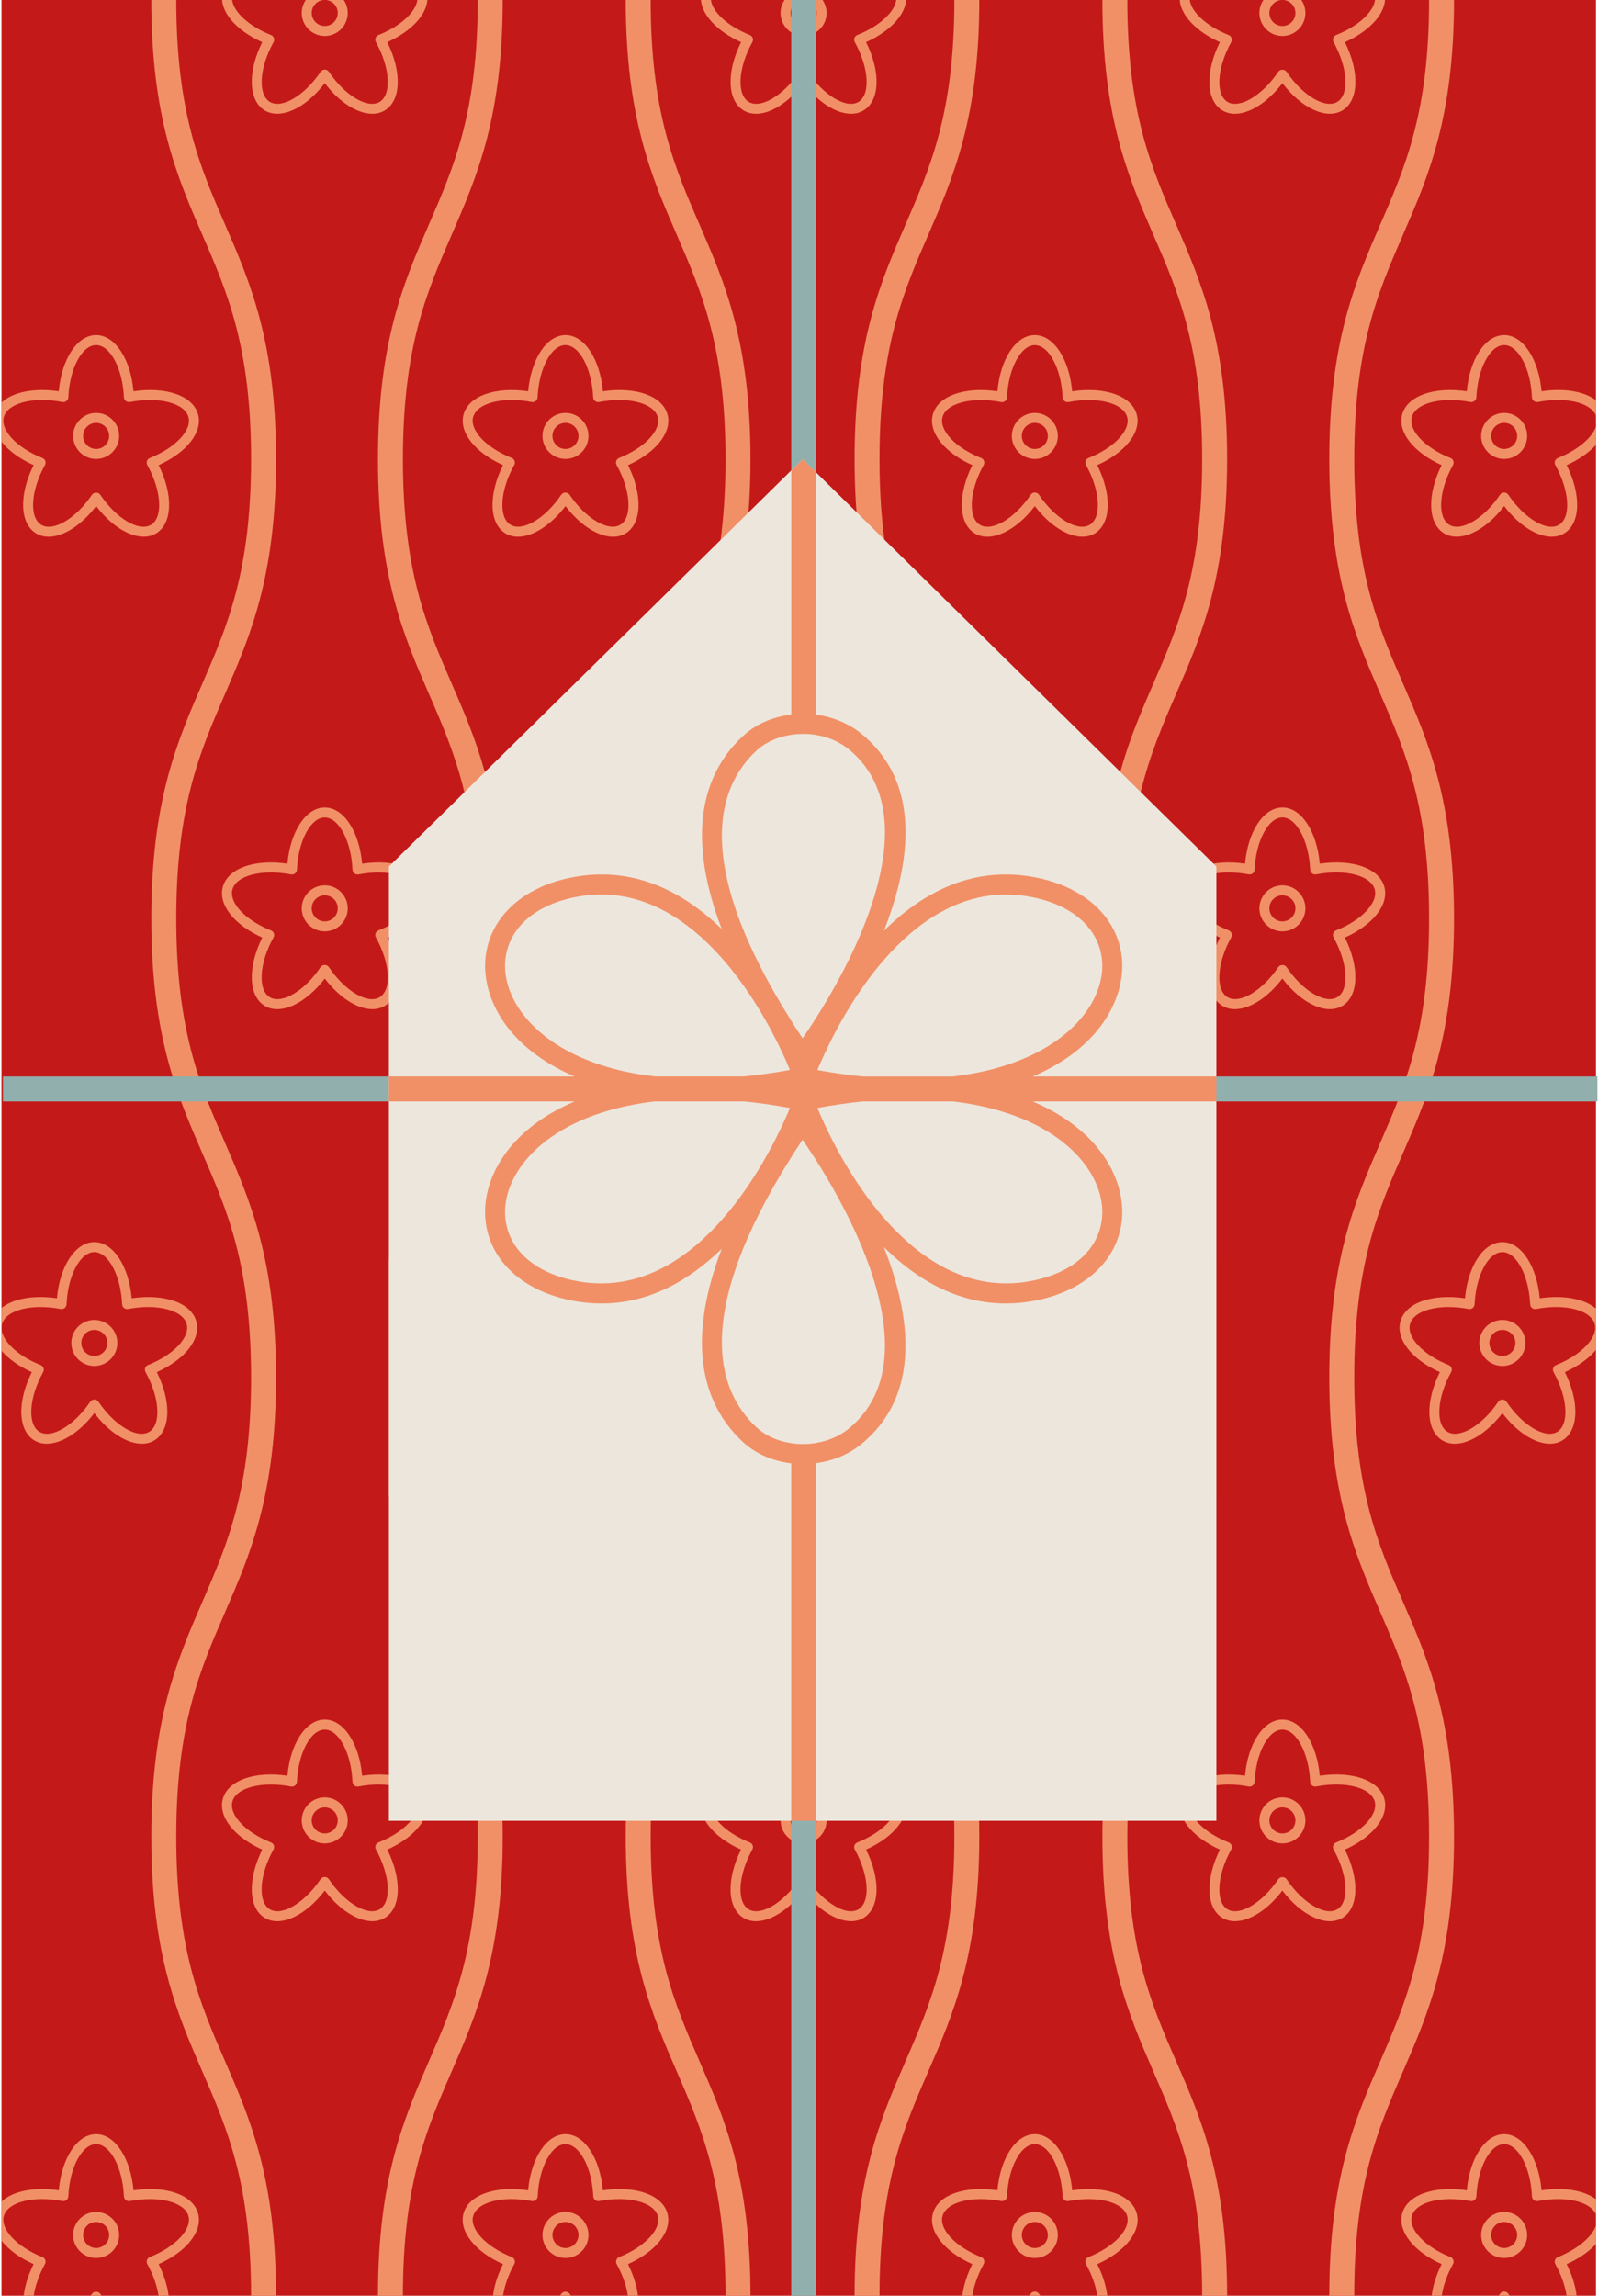
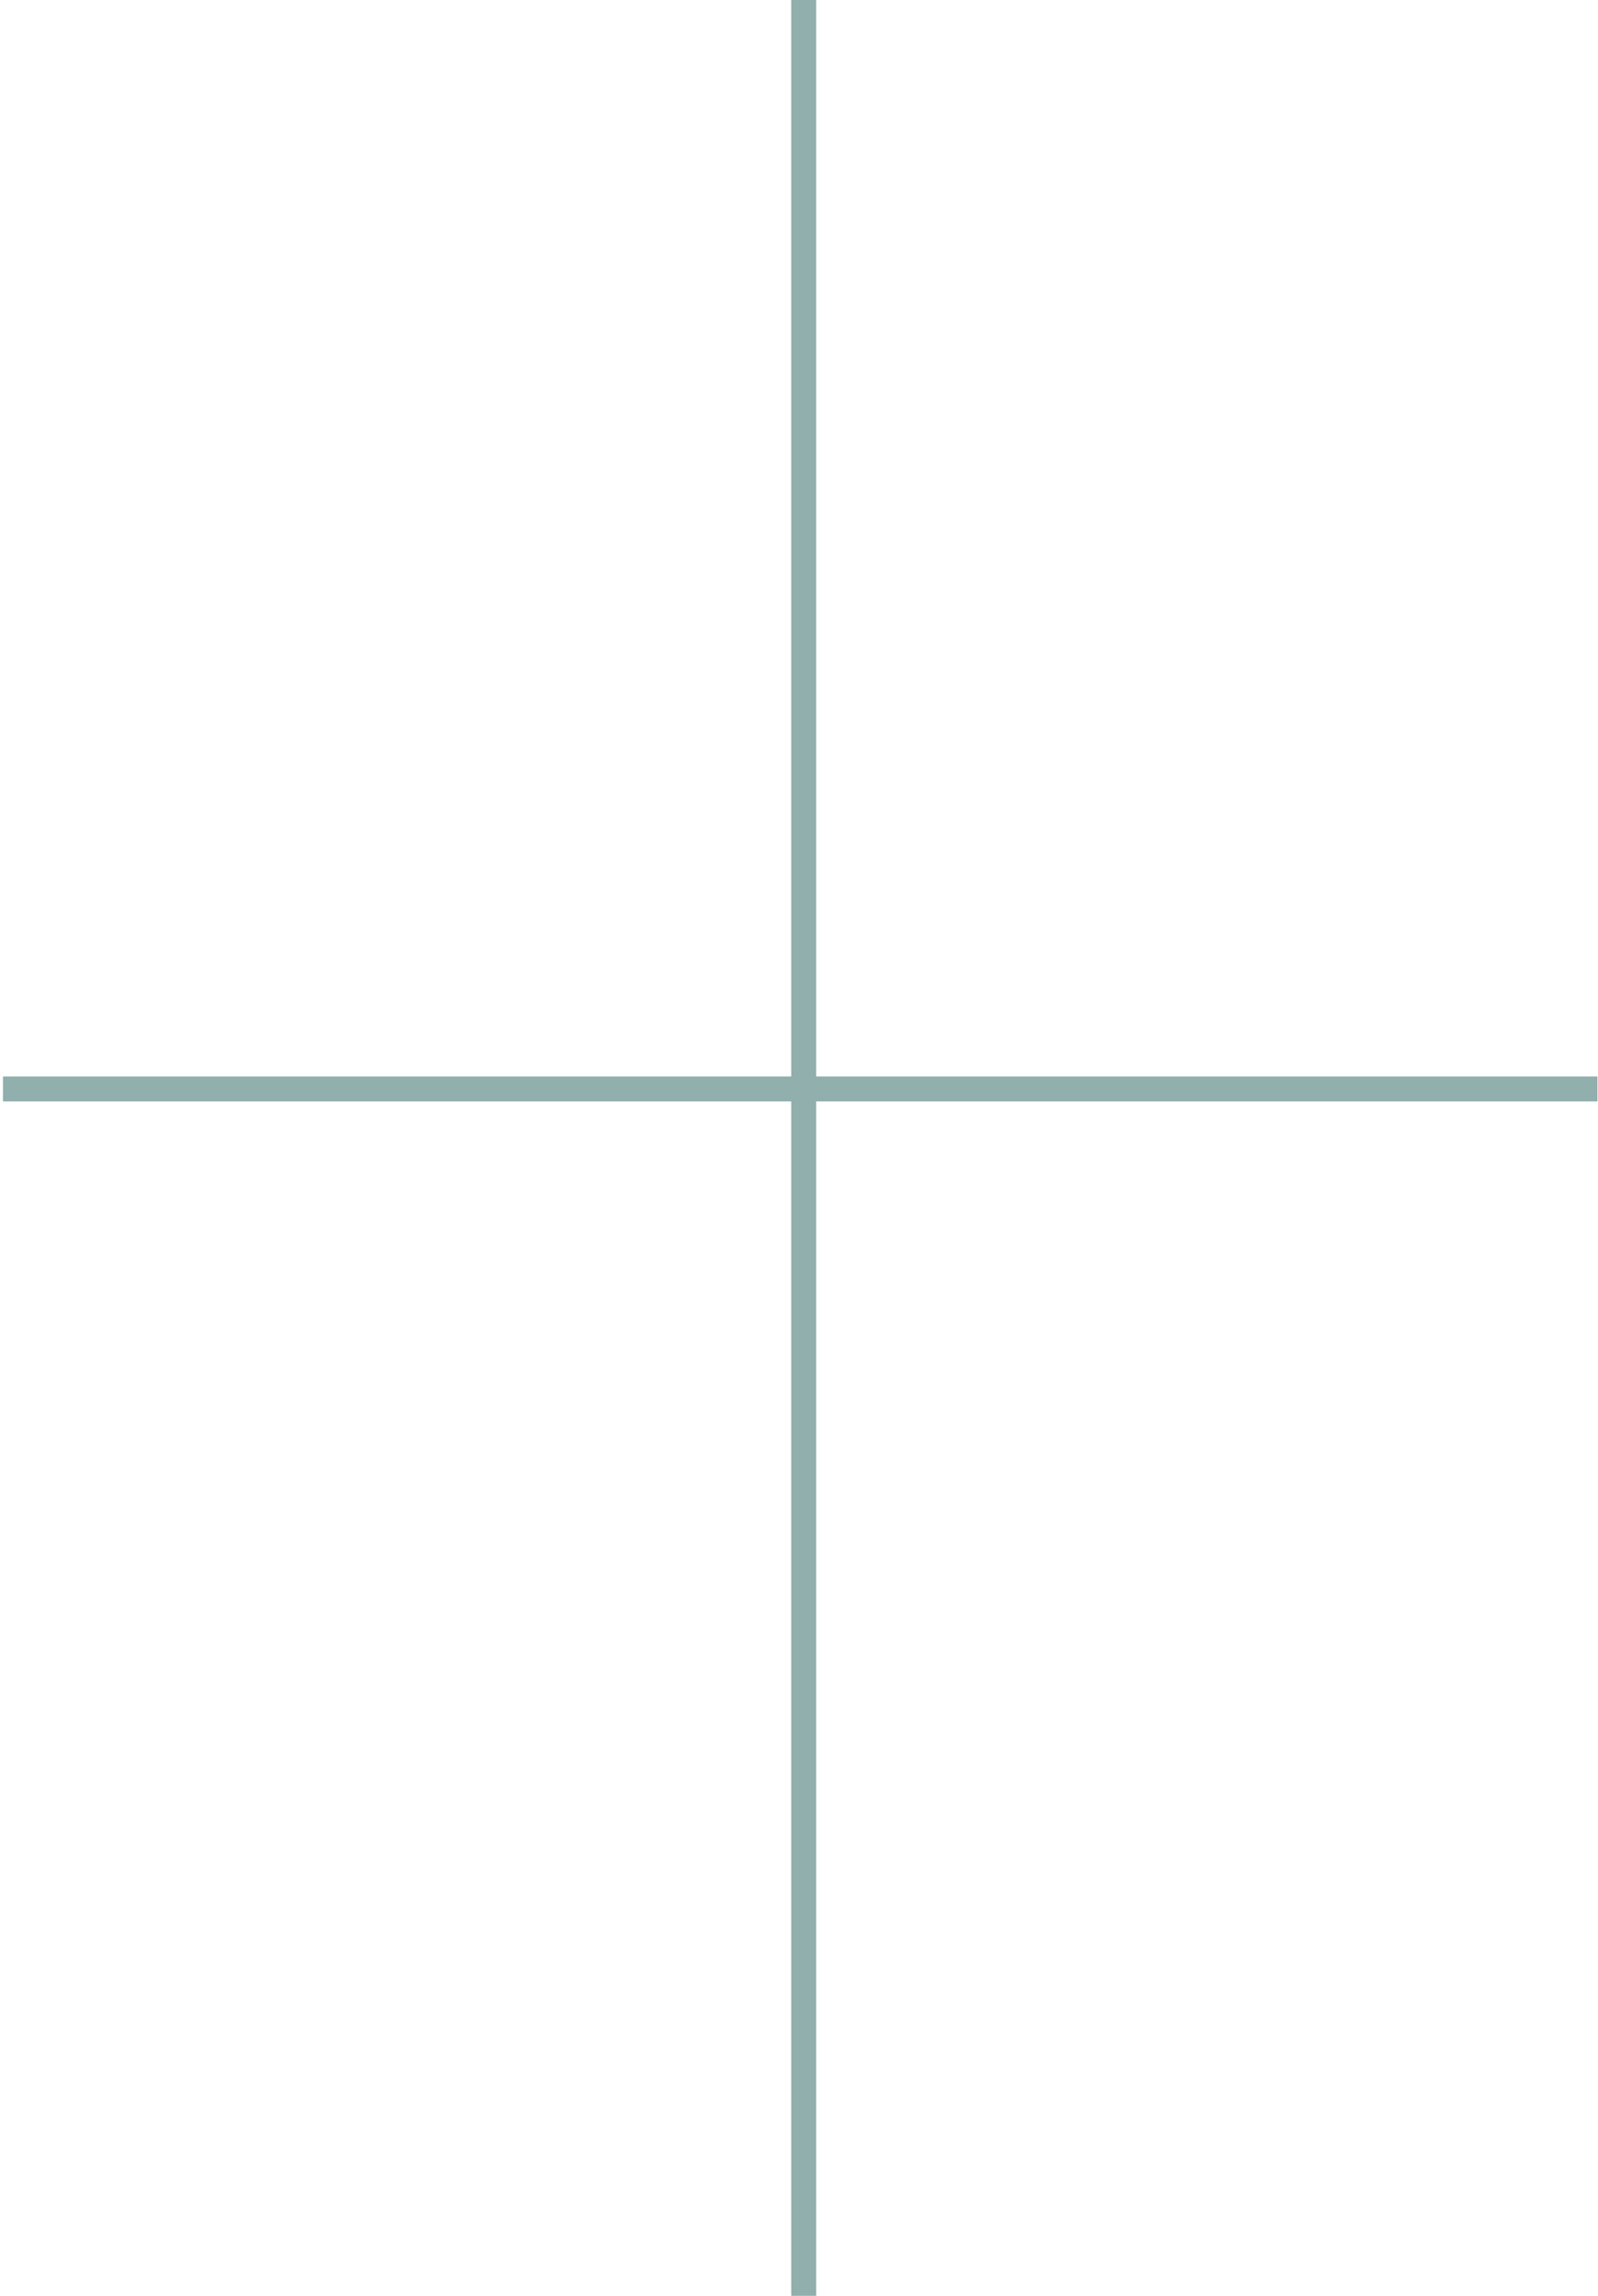
<svg xmlns="http://www.w3.org/2000/svg" height="459.9" preserveAspectRatio="xMidYMid meet" version="1.0" viewBox="-0.3 -0.0 320.3 459.9" width="320.3" zoomAndPan="magnify">
  <g id="change1_1">
-     <path d="M319.59,0v459.92H0V0H319.59z" fill="#C41919" />
-   </g>
+     </g>
  <g id="change2_1">
-     <path d="M74.32,202.16c-2.96,0-6.58-2.27-9.52-6.13c-3.85,5.05-8.87,7.39-12.05,5.46 c-3.28-1.99-3.43-7.75-0.48-13.67c-5.64-2.54-8.87-6.61-7.91-10.14c1.01-3.74,6.36-5.63,12.95-4.66c0.59-6.49,3.71-11.25,7.49-11.25 s6.9,4.76,7.49,11.25c6.58-0.97,11.94,0.92,12.95,4.66c0.95,3.53-2.27,7.6-7.91,10.14c2.95,5.92,2.8,11.67-0.48,13.67 C76.09,201.94,75.23,202.16,74.32,202.16z M64.79,193.31c0.33,0,0.64,0.17,0.83,0.44c3.21,4.78,7.78,7.48,10.18,6.02 c2.44-1.48,2.1-6.85-0.75-11.97c-0.14-0.25-0.17-0.55-0.07-0.82c0.1-0.27,0.31-0.49,0.57-0.59c5.13-2.03,8.46-5.56,7.75-8.19 c-0.76-2.82-5.92-4.14-11.75-3.03c-0.28,0.05-0.58-0.02-0.81-0.2c-0.23-0.18-0.37-0.45-0.38-0.74c-0.26-5.77-2.76-10.46-5.57-10.46 s-5.31,4.69-5.57,10.46c-0.01,0.29-0.15,0.56-0.38,0.74c-0.23,0.18-0.52,0.25-0.81,0.2c-5.83-1.12-10.99,0.21-11.75,3.03 c-0.71,2.64,2.62,6.16,7.74,8.19c0.27,0.11,0.48,0.32,0.57,0.59c0.1,0.27,0.07,0.57-0.07,0.82c-2.85,5.12-3.19,10.48-0.75,11.97 c2.4,1.46,6.97-1.24,10.18-6.02C64.15,193.47,64.46,193.31,64.79,193.31z M64.79,186.58c-2.54,0-4.61-2.07-4.61-4.61 s2.07-4.61,4.61-4.61s4.61,2.07,4.61,4.61S67.33,186.58,64.79,186.58z M64.79,179.36c-1.44,0-2.61,1.17-2.61,2.61 c0,1.44,1.17,2.61,2.61,2.61s2.61-1.17,2.61-2.61C67.4,180.53,66.23,179.36,64.79,179.36z M151.24,202.16 c-0.92,0-1.77-0.22-2.52-0.67c-3.28-1.99-3.43-7.75-0.48-13.67c-5.64-2.54-8.87-6.61-7.91-10.14c1.01-3.74,6.37-5.63,12.95-4.66 c0.59-6.49,3.71-11.25,7.49-11.25c3.79,0,6.9,4.76,7.49,11.25c6.58-0.97,11.94,0.92,12.95,4.66c0.95,3.53-2.27,7.6-7.91,10.14 c2.96,5.92,2.8,11.67-0.48,13.67c-3.18,1.93-8.2-0.41-12.05-5.46C157.83,199.88,154.2,202.16,151.24,202.16z M149.98,174.77 c-4.02,0-7.14,1.28-7.72,3.42c-0.71,2.64,2.62,6.16,7.75,8.19c0.27,0.11,0.48,0.32,0.57,0.59c0.1,0.27,0.07,0.57-0.07,0.82 c-2.85,5.12-3.19,10.48-0.75,11.97c2.39,1.45,6.97-1.24,10.18-6.02c0.37-0.55,1.29-0.55,1.66,0c3.21,4.78,7.78,7.48,10.18,6.02 c2.44-1.48,2.1-6.85-0.75-11.97c-0.14-0.25-0.17-0.55-0.07-0.82c0.1-0.27,0.31-0.49,0.57-0.59c5.13-2.03,8.46-5.56,7.74-8.19 c-0.76-2.82-5.92-4.14-11.75-3.03c-0.28,0.06-0.58-0.02-0.81-0.2c-0.23-0.18-0.37-0.45-0.38-0.74c-0.26-5.77-2.76-10.46-5.57-10.46 c-2.81,0-5.31,4.69-5.57,10.46c-0.01,0.29-0.15,0.56-0.38,0.74c-0.23,0.18-0.52,0.25-0.81,0.2 C152.61,174.9,151.25,174.77,149.98,174.77z M160.77,186.58c-2.54,0-4.61-2.07-4.61-4.61s2.07-4.61,4.61-4.61 c2.54,0,4.61,2.07,4.61,4.61S163.31,186.58,160.77,186.58z M160.77,179.36c-1.44,0-2.61,1.17-2.61,2.61c0,1.44,1.17,2.61,2.61,2.61 c1.44,0,2.61-1.17,2.61-2.61C163.38,180.53,162.21,179.36,160.77,179.36z M247.22,202.16c-0.92,0-1.77-0.22-2.52-0.67 c-3.28-1.99-3.43-7.75-0.48-13.67c-5.64-2.54-8.87-6.61-7.92-10.14c1.01-3.74,6.37-5.63,12.95-4.66c0.59-6.49,3.71-11.25,7.49-11.25 c3.79,0,6.9,4.76,7.49,11.25c6.58-0.97,11.94,0.92,12.95,4.66c0.95,3.53-2.27,7.6-7.92,10.14c2.96,5.92,2.8,11.67-0.48,13.67 c-3.18,1.93-8.2-0.41-12.05-5.46C253.8,199.88,250.18,202.16,247.22,202.16z M245.95,174.77c-4.02,0-7.14,1.28-7.72,3.42 c-0.71,2.64,2.62,6.16,7.75,8.19c0.27,0.11,0.48,0.32,0.57,0.59c0.1,0.27,0.07,0.57-0.07,0.82c-2.85,5.12-3.19,10.48-0.75,11.97 c2.4,1.45,6.97-1.24,10.18-6.02c0.37-0.55,1.29-0.55,1.66,0c3.21,4.78,7.78,7.48,10.18,6.02c2.44-1.48,2.1-6.85-0.75-11.97 c-0.14-0.25-0.17-0.55-0.07-0.82c0.1-0.27,0.31-0.49,0.57-0.59c5.13-2.03,8.46-5.56,7.75-8.19c-0.76-2.82-5.92-4.14-11.75-3.03 c-0.29,0.06-0.58-0.02-0.81-0.2c-0.23-0.18-0.37-0.45-0.38-0.74c-0.26-5.77-2.76-10.46-5.57-10.46s-5.31,4.69-5.57,10.46 c-0.01,0.29-0.15,0.56-0.38,0.74c-0.23,0.18-0.52,0.25-0.81,0.2C248.58,174.9,247.22,174.77,245.95,174.77z M256.74,186.58 c-2.54,0-4.61-2.07-4.61-4.61s2.07-4.61,4.61-4.61s4.61,2.07,4.61,4.61S259.28,186.58,256.74,186.58z M256.74,179.36 c-1.44,0-2.61,1.17-2.61,2.61c0,1.44,1.17,2.61,2.61,2.61s2.61-1.17,2.61-2.61C259.35,180.53,258.18,179.36,256.74,179.36z M74.32,384.87c-2.96,0-6.58-2.27-9.52-6.13c-3.85,5.05-8.87,7.39-12.05,5.46c-3.28-1.99-3.43-7.75-0.48-13.67 c-5.64-2.54-8.87-6.61-7.91-10.14c1.01-3.74,6.37-5.62,12.95-4.66c0.59-6.49,3.71-11.25,7.49-11.25s6.9,4.76,7.49,11.25 c6.58-0.96,11.94,0.92,12.95,4.66c0.95,3.53-2.27,7.61-7.91,10.14c2.95,5.92,2.8,11.67-0.48,13.67 C76.09,384.65,75.23,384.87,74.32,384.87z M64.79,376.02c0.33,0,0.64,0.17,0.83,0.44c3.21,4.78,7.78,7.48,10.18,6.02 c2.44-1.48,2.1-6.85-0.75-11.97c-0.14-0.25-0.17-0.55-0.07-0.82s0.31-0.49,0.57-0.59c5.13-2.03,8.46-5.56,7.75-8.19 c-0.76-2.82-5.92-4.15-11.75-3.02c-0.28,0.05-0.58-0.02-0.81-0.2s-0.37-0.45-0.38-0.74c-0.26-5.77-2.76-10.46-5.57-10.46 s-5.31,4.69-5.57,10.46c-0.01,0.29-0.15,0.56-0.38,0.74c-0.23,0.18-0.52,0.25-0.81,0.2c-5.83-1.12-10.99,0.21-11.75,3.02 c-0.71,2.64,2.62,6.16,7.74,8.19c0.27,0.11,0.48,0.32,0.57,0.59s0.07,0.57-0.07,0.82c-2.85,5.12-3.19,10.49-0.75,11.97 c2.4,1.46,6.97-1.24,10.18-6.02C64.15,376.19,64.46,376.02,64.79,376.02z M64.79,369.29c-2.54,0-4.61-2.07-4.61-4.61 s2.07-4.61,4.61-4.61s4.61,2.07,4.61,4.61S67.33,369.29,64.79,369.29z M64.79,362.07c-1.44,0-2.61,1.17-2.61,2.61 s1.17,2.61,2.61,2.61s2.61-1.17,2.61-2.61S66.23,362.07,64.79,362.07z M170.29,384.87c-2.96,0-6.59-2.27-9.53-6.13 c-3.85,5.05-8.87,7.39-12.05,5.46c-3.28-1.99-3.43-7.75-0.48-13.67c-5.64-2.54-8.87-6.61-7.91-10.14c1.01-3.74,6.37-5.62,12.95-4.66 c0.59-6.49,3.71-11.25,7.49-11.25c3.79,0,6.9,4.76,7.49,11.25c6.58-0.97,11.94,0.92,12.95,4.66c0.95,3.53-2.27,7.6-7.91,10.14 c2.95,5.92,2.8,11.67-0.48,13.67C172.06,384.65,171.21,384.87,170.29,384.87z M160.77,376.02c0.33,0,0.64,0.17,0.83,0.44 c3.21,4.78,7.78,7.48,10.18,6.02c2.44-1.48,2.1-6.85-0.75-11.97c-0.14-0.25-0.17-0.55-0.07-0.82s0.31-0.49,0.57-0.59 c5.13-2.03,8.46-5.56,7.74-8.19c-0.76-2.82-5.92-4.15-11.75-3.02c-0.28,0.05-0.58-0.02-0.81-0.2c-0.23-0.18-0.37-0.45-0.38-0.74 c-0.26-5.77-2.76-10.46-5.57-10.46c-2.81,0-5.31,4.69-5.57,10.46c-0.01,0.29-0.15,0.56-0.38,0.74c-0.23,0.18-0.52,0.25-0.81,0.2 c-5.83-1.12-10.99,0.21-11.75,3.02c-0.71,2.64,2.62,6.16,7.75,8.19c0.27,0.11,0.48,0.32,0.57,0.59s0.07,0.57-0.07,0.82 c-2.85,5.12-3.19,10.49-0.75,11.97c2.4,1.46,6.97-1.24,10.18-6.02C160.12,376.19,160.43,376.02,160.77,376.02z M160.77,369.29 c-2.54,0-4.61-2.07-4.61-4.61s2.07-4.61,4.61-4.61c2.54,0,4.61,2.07,4.61,4.61S163.31,369.29,160.77,369.29z M160.77,362.07 c-1.44,0-2.61,1.17-2.61,2.61s1.17,2.61,2.61,2.61c1.44,0,2.61-1.17,2.61-2.61S162.21,362.07,160.77,362.07z M247.22,384.87 c-0.92,0-1.77-0.22-2.52-0.67c-3.28-1.99-3.43-7.75-0.48-13.67c-5.64-2.54-8.87-6.61-7.92-10.14c1.01-3.74,6.37-5.62,12.95-4.66 c0.59-6.49,3.71-11.25,7.49-11.25c3.79,0,6.9,4.76,7.49,11.25c6.59-0.97,11.94,0.92,12.95,4.66c0.95,3.53-2.27,7.61-7.92,10.14 c2.96,5.92,2.8,11.67-0.48,13.67c-3.18,1.93-8.2-0.41-12.05-5.46C253.8,382.6,250.18,384.87,247.22,384.87z M245.95,357.49 c-4.02,0-7.14,1.28-7.72,3.42c-0.71,2.64,2.62,6.16,7.75,8.19c0.27,0.11,0.48,0.32,0.57,0.59s0.07,0.57-0.07,0.82 c-2.85,5.12-3.19,10.49-0.75,11.97c2.4,1.46,6.96-1.24,10.18-6.02c0.37-0.55,1.29-0.55,1.66,0c3.21,4.78,7.78,7.48,10.18,6.02 c2.44-1.48,2.1-6.85-0.75-11.97c-0.14-0.25-0.17-0.55-0.07-0.82c0.1-0.27,0.31-0.49,0.57-0.59c5.13-2.03,8.46-5.56,7.75-8.19 c-0.76-2.82-5.92-4.15-11.75-3.02c-0.29,0.05-0.58-0.02-0.81-0.2c-0.23-0.18-0.37-0.45-0.38-0.74c-0.26-5.77-2.76-10.46-5.57-10.46 s-5.31,4.69-5.57,10.46c-0.01,0.29-0.15,0.56-0.38,0.74c-0.23,0.18-0.52,0.25-0.81,0.2C248.58,357.62,247.22,357.49,245.95,357.49z M256.74,369.29c-2.54,0-4.61-2.07-4.61-4.61s2.07-4.61,4.61-4.61s4.61,2.07,4.61,4.61S259.28,369.29,256.74,369.29z M256.74,362.07 c-1.44,0-2.61,1.17-2.61,2.61s1.17,2.61,2.61,2.61s2.61-1.17,2.61-2.61S258.18,362.07,256.74,362.07z M260.54,0h-3.53 c1.31,0.14,2.34,1.25,2.34,2.6c0,1.44-1.17,2.61-2.61,2.61s-2.61-1.17-2.61-2.61c0-1.35,1.03-2.46,2.34-2.6h-3.53 c-0.51,0.74-0.81,1.64-0.81,2.6c0,2.54,2.07,4.61,4.61,4.61c2.54,0,4.61-2.07,4.61-4.61C261.35,1.64,261.05,0.74,260.54,0z M260.54,0h-3.53c1.31,0.14,2.34,1.25,2.34,2.6c0,1.44-1.17,2.61-2.61,2.61s-2.61-1.17-2.61-2.61c0-1.35,1.03-2.46,2.34-2.6h-3.53 c-0.51,0.74-0.81,1.64-0.81,2.6c0,2.54,2.07,4.61,4.61,4.61c2.54,0,4.61-2.07,4.61-4.61C261.35,1.64,261.05,0.74,260.54,0z M277.32,0h-2.01c-0.33,2.44-3.41,5.28-7.81,7.02c-0.26,0.11-0.47,0.32-0.57,0.6c-0.1,0.27-0.07,0.57,0.07,0.82 c2.85,5.12,3.19,10.48,0.75,11.97c-2.4,1.45-6.97-1.25-10.18-6.03c-0.37-0.55-1.29-0.55-1.66,0c-3.21,4.78-7.78,7.48-10.18,6.03 c-2.44-1.49-2.1-6.85,0.75-11.97c0.14-0.25,0.16-0.55,0.07-0.82c-0.1-0.28-0.31-0.49-0.58-0.6c-4.39-1.74-7.47-4.58-7.8-7.02h-2.01 c0.25,3.08,3.29,6.31,8.05,8.45c-2.95,5.91-2.8,11.67,0.48,13.66c0.75,0.46,1.61,0.68,2.53,0.68c2.96,0,6.58-2.28,9.52-6.13 c3.85,5.05,8.87,7.38,12.05,5.45c3.28-1.99,3.43-7.75,0.48-13.66C274.03,6.31,277.07,3.08,277.32,0z M256.74,7.21 c2.54,0,4.61-2.07,4.61-4.61c0-0.96-0.3-1.86-0.81-2.6h-3.53c1.31,0.14,2.34,1.25,2.34,2.6c0,1.44-1.17,2.61-2.61,2.61 s-2.61-1.17-2.61-2.61c0-1.35,1.03-2.46,2.34-2.6h-3.53c-0.51,0.74-0.81,1.64-0.81,2.6C252.13,5.14,254.2,7.21,256.74,7.21z M164.57,0h-3.54c1.31,0.14,2.35,1.25,2.35,2.6c0,1.44-1.18,2.61-2.61,2.61c-1.44,0-2.62-1.17-2.62-2.61c0-1.35,1.04-2.46,2.35-2.6 h-3.54c-0.51,0.74-0.81,1.64-0.81,2.6c0,2.54,2.07,4.61,4.62,4.61c2.54,0,4.61-2.07,4.61-4.61C165.38,1.64,165.08,0.74,164.57,0z M181.34,0h-2c-0.33,2.44-3.41,5.28-7.81,7.02c-0.27,0.11-0.48,0.32-0.57,0.6c-0.1,0.27-0.07,0.57,0.07,0.82 c2.85,5.12,3.18,10.48,0.75,11.97c-2.4,1.45-6.97-1.25-10.18-6.03c-0.19-0.28-0.5-0.44-0.83-0.44c-0.34,0-0.65,0.16-0.83,0.44 c-3.22,4.78-7.79,7.48-10.18,6.03c-2.44-1.49-2.11-6.85,0.74-11.97c0.14-0.25,0.17-0.55,0.07-0.82c-0.09-0.28-0.3-0.49-0.57-0.6 c-4.4-1.74-7.48-4.58-7.81-7.02h-2c0.26,3.08,3.3,6.31,8.05,8.45c-2.96,5.91-2.8,11.67,0.48,13.66c3.18,1.94,8.2-0.4,12.05-5.45 c2.93,3.86,6.56,6.13,9.52,6.13c0.92,0,1.77-0.22,2.52-0.68c3.28-1.99,3.44-7.75,0.48-13.66C178.04,6.31,181.08,3.08,181.34,0z M160.77,7.21c2.54,0,4.61-2.07,4.61-4.61c0-0.96-0.3-1.86-0.81-2.6h-3.54c1.31,0.14,2.35,1.25,2.35,2.6c0,1.44-1.18,2.61-2.61,2.61 c-1.44,0-2.62-1.17-2.62-2.61c0-1.35,1.04-2.46,2.35-2.6h-3.54c-0.51,0.74-0.81,1.64-0.81,2.6C156.15,5.14,158.22,7.21,160.77,7.21z M164.57,0h-3.54c1.31,0.14,2.35,1.25,2.35,2.6c0,1.44-1.18,2.61-2.61,2.61c-1.44,0-2.62-1.17-2.62-2.61c0-1.35,1.04-2.46,2.35-2.6 h-3.54c-0.51,0.74-0.81,1.64-0.81,2.6c0,2.54,2.07,4.61,4.62,4.61c2.54,0,4.61-2.07,4.61-4.61C165.38,1.64,165.08,0.74,164.57,0z M164.57,0h-3.54c1.31,0.14,2.35,1.25,2.35,2.6c0,1.44-1.18,2.61-2.61,2.61c-1.44,0-2.62-1.17-2.62-2.61c0-1.35,1.04-2.46,2.35-2.6 h-3.54c-0.51,0.74-0.81,1.64-0.81,2.6c0,2.54,2.07,4.61,4.62,4.61c2.54,0,4.61-2.07,4.61-4.61C165.38,1.64,165.08,0.74,164.57,0z M68.59,0h-3.53c1.31,0.14,2.34,1.25,2.34,2.6c0,1.44-1.17,2.61-2.61,2.61s-2.61-1.17-2.61-2.61c0-1.35,1.03-2.46,2.34-2.6h-3.53 c-0.51,0.74-0.81,1.64-0.81,2.6c0,2.54,2.07,4.61,4.61,4.61c2.54,0,4.61-2.07,4.61-4.61C69.4,1.64,69.1,0.74,68.59,0z M68.59,0 h-3.53c1.31,0.14,2.34,1.25,2.34,2.6c0,1.44-1.17,2.61-2.61,2.61s-2.61-1.17-2.61-2.61c0-1.35,1.03-2.46,2.34-2.6h-3.53 c-0.51,0.74-0.81,1.64-0.81,2.6c0,2.54,2.07,4.61,4.61,4.61c2.54,0,4.61-2.07,4.61-4.61C69.4,1.64,69.1,0.74,68.59,0z M85.37,0 h-2.01c-0.33,2.44-3.41,5.28-7.8,7.02c-0.27,0.11-0.48,0.32-0.58,0.6c-0.09,0.27-0.07,0.57,0.07,0.82 c2.85,5.12,3.19,10.48,0.75,11.97c-2.4,1.45-6.96-1.25-10.18-6.03c-0.18-0.28-0.5-0.44-0.83-0.44c-0.33,0-0.64,0.16-0.83,0.44 c-3.21,4.78-7.78,7.48-10.18,6.03c-2.44-1.49-2.1-6.85,0.75-11.97c0.14-0.25,0.17-0.55,0.07-0.82c-0.1-0.28-0.31-0.49-0.57-0.6 c-4.4-1.74-7.48-4.58-7.81-7.02h-2.01c0.25,3.08,3.29,6.31,8.05,8.45c-2.95,5.91-2.79,11.67,0.48,13.66 c3.18,1.93,8.2-0.4,12.05-5.45c2.94,3.86,6.56,6.13,9.53,6.13c0.91,0,1.77-0.22,2.52-0.68c3.28-1.99,3.43-7.75,0.48-13.66 C82.08,6.31,85.12,3.08,85.37,0z M64.79,7.21c2.54,0,4.61-2.07,4.61-4.61c0-0.96-0.3-1.86-0.81-2.6h-3.53 c1.31,0.14,2.34,1.25,2.34,2.6c0,1.44-1.17,2.61-2.61,2.61s-2.61-1.17-2.61-2.61c0-1.35,1.03-2.46,2.34-2.6h-3.53 c-0.51,0.74-0.81,1.64-0.81,2.6C60.18,5.14,62.25,7.21,64.79,7.21z M18.61,264.42c-2.55,0-4.61,2.07-4.61,4.61s2.06,4.61,4.61,4.61 c2.54,0,4.61-2.07,4.61-4.61S21.15,264.42,18.61,264.42z M18.61,271.64c-1.44,0-2.61-1.17-2.61-2.61s1.17-2.61,2.61-2.61 c1.44,0,2.61,1.17,2.61,2.61S20.05,271.64,18.61,271.64z M18.61,264.42c-2.55,0-4.61,2.07-4.61,4.61s2.06,4.61,4.61,4.61 c2.54,0,4.61-2.07,4.61-4.61S21.15,264.42,18.61,264.42z M18.61,271.64c-1.44,0-2.61-1.17-2.61-2.61s1.17-2.61,2.61-2.61 c1.44,0,2.61,1.17,2.61,2.61S20.05,271.64,18.61,271.64z M39.05,264.73c-1.01-3.74-6.37-5.62-12.95-4.65 c-0.59-6.49-3.71-11.25-7.49-11.25c-3.79,0-6.91,4.76-7.5,11.25c-4.71-0.69-8.8,0.07-11.11,1.95V266c0-0.25,0.03-0.5,0.1-0.74 c0.76-2.82,5.92-4.15,11.75-3.03c0.28,0.05,0.58-0.02,0.81-0.2c0.22-0.18,0.36-0.45,0.38-0.74c0.25-5.77,2.75-10.46,5.57-10.46 c2.81,0,5.31,4.69,5.57,10.46c0.01,0.29,0.15,0.56,0.38,0.74c0.22,0.18,0.52,0.25,0.8,0.2c5.84-1.12,11,0.21,11.76,3.03 c0.71,2.63-2.62,6.16-7.75,8.19c-0.27,0.11-0.47,0.32-0.57,0.59c-0.1,0.27-0.07,0.57,0.07,0.83c2.85,5.11,3.18,10.48,0.75,11.96 c-2.4,1.46-6.97-1.24-10.18-6.02c-0.19-0.28-0.5-0.44-0.83-0.44c-0.34,0-0.65,0.16-0.83,0.44c-3.22,4.78-7.78,7.48-10.18,6.02 c-2.44-1.48-2.1-6.85,0.75-11.96c0.14-0.26,0.16-0.56,0.06-0.83c-0.09-0.27-0.3-0.48-0.57-0.59C3.18,271.61,0,268.52,0,266v4.59 c1.4,1.62,3.48,3.12,6.08,4.29c-2.96,5.91-2.8,11.67,0.48,13.66c3.17,1.93,8.2-0.4,12.05-5.46c2.93,3.86,6.56,6.14,9.52,6.14 c0.92,0,1.77-0.22,2.52-0.68c3.28-1.99,3.44-7.75,0.48-13.66C36.78,272.34,40,268.26,39.05,264.73z M18.61,273.64 c2.54,0,4.61-2.07,4.61-4.61s-2.07-4.61-4.61-4.61c-2.55,0-4.61,2.07-4.61,4.61S16.06,273.64,18.61,273.64z M18.61,266.42 c1.44,0,2.61,1.17,2.61,2.61s-1.17,2.61-2.61,2.61c-1.44,0-2.61-1.17-2.61-2.61S17.17,266.42,18.61,266.42z M0,270.59v-8.56 M300.83,264.42c-2.54,0-4.61,2.07-4.61,4.61s2.07,4.61,4.61,4.61s4.61-2.07,4.61-4.61S303.37,264.42,300.83,264.42z M300.83,271.64 c-1.44,0-2.61-1.17-2.61-2.61s1.17-2.61,2.61-2.61s2.61,1.17,2.61,2.61S302.27,271.64,300.83,271.64z M300.83,264.42 c-2.54,0-4.61,2.07-4.61,4.61s2.07,4.61,4.61,4.61s4.61-2.07,4.61-4.61S303.37,264.42,300.83,264.42z M300.83,271.64 c-1.44,0-2.61-1.17-2.61-2.61s1.17-2.61,2.61-2.61s2.61,1.17,2.61,2.61S302.27,271.64,300.83,271.64z M308.32,260.08 c-0.59-6.49-3.7-11.25-7.49-11.25c-3.78,0-6.9,4.76-7.49,11.25c-6.58-0.97-11.94,0.91-12.95,4.65c-0.95,3.53,2.27,7.61,7.91,10.15 c-2.95,5.91-2.8,11.67,0.48,13.66c3.18,1.94,8.2-0.4,12.05-5.46c2.94,3.86,6.56,6.14,9.52,6.14c0.92,0,1.78-0.22,2.53-0.68 c3.28-1.99,3.43-7.75,0.48-13.66c2.7-1.21,4.84-2.78,6.23-4.47v-8.25C317.31,260.19,313.14,259.37,308.32,260.08z M311.6,273.45 c-0.27,0.11-0.48,0.32-0.58,0.59c-0.09,0.27-0.07,0.57,0.07,0.83c2.85,5.11,3.19,10.48,0.75,11.96c-2.4,1.46-6.97-1.24-10.18-6.02 c-0.19-0.28-0.5-0.44-0.83-0.44s-0.64,0.16-0.83,0.44c-3.21,4.78-7.78,7.48-10.18,6.02c-2.44-1.48-2.1-6.85,0.75-11.96 c0.14-0.26,0.17-0.56,0.07-0.83c-0.1-0.27-0.31-0.48-0.57-0.59c-5.13-2.03-8.46-5.56-7.75-8.19c0.76-2.82,5.92-4.15,11.75-3.03 c0.29,0.05,0.58-0.02,0.81-0.2c0.23-0.18,0.37-0.45,0.38-0.74c0.26-5.77,2.76-10.46,5.57-10.46s5.31,4.69,5.57,10.46 c0.01,0.29,0.15,0.56,0.38,0.74c0.23,0.18,0.52,0.25,0.81,0.2c5.83-1.12,10.99,0.21,11.75,3.03 C320.05,267.89,316.72,271.42,311.6,273.45z M300.83,264.42c-2.54,0-4.61,2.07-4.61,4.61s2.07,4.61,4.61,4.61s4.61-2.07,4.61-4.61 S303.37,264.42,300.83,264.42z M300.83,271.64c-1.44,0-2.61-1.17-2.61-2.61s1.17-2.61,2.61-2.61s2.61,1.17,2.61,2.61 S302.27,271.64,300.83,271.64z M19.8,459.51c-0.37-0.55-1.29-0.55-1.66,0c-0.09,0.14-0.19,0.28-0.29,0.41h2.24 C19.99,459.79,19.89,459.65,19.8,459.51z M18.97,443.12c-2.54,0-4.61,2.07-4.61,4.61c0,2.54,2.07,4.61,4.61,4.61 c2.54,0,4.61-2.07,4.61-4.61C23.58,445.19,21.51,443.12,18.97,443.12z M18.97,450.34c-1.44,0-2.61-1.17-2.61-2.61 s1.17-2.61,2.61-2.61s2.61,1.17,2.61,2.61S20.41,450.34,18.97,450.34z M39.41,443.43c-1.01-3.74-6.37-5.62-12.95-4.65 c-0.59-6.49-3.71-11.25-7.49-11.25c-3.79,0-6.9,4.76-7.49,11.25c-4.98-0.73-9.26,0.16-11.48,2.27v7.81 c1.39,1.79,3.61,3.44,6.44,4.71c-1.1,2.2-1.76,4.38-2,6.35h2.02c0.28-1.95,1.04-4.18,2.25-6.36c0.14-0.25,0.16-0.55,0.07-0.82 c-0.1-0.27-0.31-0.49-0.58-0.59c-5.12-2.04-8.45-5.56-7.74-8.2c0.57-2.14,3.69-3.42,7.72-3.42c1.27,0,2.63,0.13,4.03,0.4 c0.28,0.05,0.58-0.02,0.81-0.2s0.36-0.45,0.38-0.74c0.25-5.77,2.75-10.46,5.57-10.46c2.81,0,5.31,4.69,5.57,10.46 c0.01,0.29,0.15,0.56,0.38,0.74c0.23,0.18,0.52,0.25,0.81,0.2c5.83-1.12,10.99,0.21,11.75,3.02c0.71,2.64-2.62,6.16-7.75,8.2 c-0.26,0.1-0.47,0.32-0.57,0.59c-0.1,0.27-0.07,0.57,0.07,0.82c1.21,2.18,1.97,4.41,2.25,6.36h2.02c-0.24-1.97-0.9-4.15-2-6.35 C37.14,451.04,40.36,446.96,39.41,443.43z M18.97,443.12c-2.54,0-4.61,2.07-4.61,4.61c0,2.54,2.07,4.61,4.61,4.61 c2.54,0,4.61-2.07,4.61-4.61C23.58,445.19,21.51,443.12,18.97,443.12z M18.97,450.34c-1.44,0-2.61-1.17-2.61-2.61 s1.17-2.61,2.61-2.61s2.61,1.17,2.61,2.61S20.41,450.34,18.97,450.34z M18.14,459.51c-0.09,0.14-0.19,0.28-0.29,0.41h2.24 c-0.1-0.13-0.2-0.27-0.29-0.41C19.43,458.96,18.51,458.96,18.14,459.51z M18.97,443.12c-2.54,0-4.61,2.07-4.61,4.61 c0,2.54,2.07,4.61,4.61,4.61c2.54,0,4.61-2.07,4.61-4.61C23.58,445.19,21.51,443.12,18.97,443.12z M18.97,450.34 c-1.44,0-2.61-1.17-2.61-2.61s1.17-2.61,2.61-2.61s2.61,1.17,2.61,2.61S20.41,450.34,18.97,450.34z M18.97,443.12 c-2.54,0-4.61,2.07-4.61,4.61c0,2.54,2.07,4.61,4.61,4.61c2.54,0,4.61-2.07,4.61-4.61C23.58,445.19,21.51,443.12,18.97,443.12z M18.97,450.34c-1.44,0-2.61-1.17-2.61-2.61s1.17-2.61,2.61-2.61s2.61,1.17,2.61,2.61S20.41,450.34,18.97,450.34z M113.04,443.12 c-2.54,0-4.61,2.07-4.61,4.61c0,2.54,2.07,4.61,4.61,4.61c2.54,0,4.61-2.07,4.61-4.61C117.65,445.19,115.58,443.12,113.04,443.12z M113.04,450.34c-1.44,0-2.61-1.17-2.61-2.61s1.17-2.61,2.61-2.61s2.61,1.17,2.61,2.61S114.48,450.34,113.04,450.34z M113.04,443.12 c-2.54,0-4.61,2.07-4.61,4.61c0,2.54,2.07,4.61,4.61,4.61c2.54,0,4.61-2.07,4.61-4.61C117.65,445.19,115.58,443.12,113.04,443.12z M113.04,450.34c-1.44,0-2.61-1.17-2.61-2.61s1.17-2.61,2.61-2.61s2.61,1.17,2.61,2.61S114.48,450.34,113.04,450.34z M133.48,443.43 c-1-3.74-6.36-5.62-12.94-4.65c-0.6-6.49-3.71-11.25-7.5-11.25c-3.78,0-6.9,4.76-7.49,11.25c-6.58-0.97-11.94,0.91-12.95,4.65 c-0.95,3.53,2.27,7.61,7.92,10.14c-1.1,2.2-1.77,4.38-2.01,6.35h2.02c0.28-1.95,1.04-4.18,2.25-6.36c0.14-0.25,0.17-0.55,0.07-0.82 c-0.1-0.27-0.31-0.49-0.57-0.59c-5.13-2.04-8.46-5.56-7.75-8.2c0.58-2.14,3.7-3.42,7.72-3.42c1.27,0,2.63,0.13,4.03,0.4 c0.29,0.05,0.58-0.02,0.81-0.2s0.37-0.45,0.38-0.74c0.26-5.77,2.76-10.46,5.57-10.46c2.82,0,5.32,4.69,5.57,10.46 c0.02,0.29,0.16,0.56,0.38,0.74c0.23,0.18,0.53,0.25,0.81,0.2c5.83-1.12,10.99,0.21,11.75,3.02c0.71,2.64-2.62,6.16-7.74,8.2 c-0.27,0.1-0.48,0.32-0.57,0.59c-0.1,0.27-0.08,0.57,0.06,0.82c1.21,2.18,1.97,4.41,2.25,6.36h2.02c-0.24-1.97-0.9-4.15-2-6.35 C131.21,451.04,134.44,446.96,133.48,443.43z M113.04,443.12c-2.54,0-4.61,2.07-4.61,4.61c0,2.54,2.07,4.61,4.61,4.61 c2.54,0,4.61-2.07,4.61-4.61C117.65,445.19,115.58,443.12,113.04,443.12z M113.04,450.34c-1.44,0-2.61-1.17-2.61-2.61 s1.17-2.61,2.61-2.61s2.61,1.17,2.61,2.61S114.48,450.34,113.04,450.34z M112.21,459.51c-0.09,0.14-0.19,0.28-0.29,0.41h2.24 c-0.1-0.13-0.2-0.27-0.29-0.41C113.5,458.96,112.58,458.96,112.21,459.51z M207.12,443.12c-2.55,0-4.61,2.07-4.61,4.61 c0,2.54,2.06,4.61,4.61,4.61c2.54,0,4.61-2.07,4.61-4.61C211.73,445.19,209.66,443.12,207.12,443.12z M207.12,450.34 c-1.44,0-2.61-1.17-2.61-2.61s1.17-2.61,2.61-2.61s2.61,1.17,2.61,2.61S208.56,450.34,207.12,450.34z M207.12,443.12 c-2.55,0-4.61,2.07-4.61,4.61c0,2.54,2.06,4.61,4.61,4.61c2.54,0,4.61-2.07,4.61-4.61C211.73,445.19,209.66,443.12,207.12,443.12z M207.12,450.34c-1.44,0-2.61-1.17-2.61-2.61s1.17-2.61,2.61-2.61s2.61,1.17,2.61,2.61S208.56,450.34,207.12,450.34z M227.56,443.43 c-1.01-3.74-6.36-5.62-12.95-4.65c-0.59-6.49-3.71-11.25-7.49-11.25c-3.79,0-6.9,4.76-7.5,11.25c-6.58-0.97-11.93,0.91-12.94,4.65 c-0.96,3.53,2.27,7.61,7.91,10.14c-1.1,2.2-1.76,4.38-2,6.35h2.02c0.28-1.95,1.04-4.18,2.25-6.36c0.14-0.25,0.16-0.55,0.07-0.82 c-0.1-0.27-0.31-0.49-0.58-0.59c-5.12-2.04-8.45-5.56-7.74-8.2c0.76-2.81,5.92-4.14,11.75-3.02c0.28,0.05,0.58-0.02,0.81-0.2 c0.22-0.18,0.36-0.45,0.38-0.74c0.25-5.77,2.75-10.46,5.57-10.46c2.81,0,5.31,4.69,5.57,10.46c0.01,0.29,0.15,0.56,0.38,0.74 s0.52,0.25,0.81,0.2c5.82-1.12,10.99,0.21,11.75,3.02c0.71,2.64-2.62,6.16-7.75,8.2c-0.26,0.1-0.47,0.32-0.57,0.59 c-0.1,0.27-0.07,0.57,0.07,0.82c1.21,2.18,1.97,4.41,2.25,6.36h2.02c-0.24-1.97-0.91-4.15-2.01-6.35 C225.29,451.04,228.51,446.96,227.56,443.43z M207.12,443.12c-2.55,0-4.61,2.07-4.61,4.61c0,2.54,2.06,4.61,4.61,4.61 c2.54,0,4.61-2.07,4.61-4.61C211.73,445.19,209.66,443.12,207.12,443.12z M207.12,450.34c-1.44,0-2.61-1.17-2.61-2.61 s1.17-2.61,2.61-2.61s2.61,1.17,2.61,2.61S208.56,450.34,207.12,450.34z M207.12,459.07c-0.34,0-0.65,0.16-0.83,0.44 c-0.09,0.14-0.19,0.28-0.29,0.41h2.24c-0.1-0.13-0.2-0.27-0.29-0.41C207.76,459.23,207.45,459.07,207.12,459.07z M302.02,459.51 c-0.18-0.28-0.49-0.44-0.83-0.44c-0.33,0-0.64,0.16-0.83,0.44c-0.09,0.14-0.19,0.28-0.29,0.41h2.24 C302.21,459.79,302.11,459.65,302.02,459.51z M301.19,443.12c-2.54,0-4.61,2.07-4.61,4.61c0,2.54,2.07,4.61,4.61,4.61 c2.55,0,4.61-2.07,4.61-4.61C305.8,445.19,303.74,443.12,301.19,443.12z M301.19,450.34c-1.44,0-2.61-1.17-2.61-2.61 s1.17-2.61,2.61-2.61s2.61,1.17,2.61,2.61S302.63,450.34,301.19,450.34z M311.96,452.15c-0.27,0.1-0.48,0.32-0.58,0.59 c-0.09,0.27-0.07,0.57,0.07,0.82c1.21,2.18,1.97,4.41,2.25,6.36h2.02c-0.24-1.97-0.9-4.15-2-6.35c2.47-1.11,4.48-2.51,5.87-4.04 v-3.7C318.83,448.09,315.93,450.56,311.96,452.15z M308.69,438.78c-0.6-6.49-3.71-11.25-7.5-11.25c-3.78,0-6.9,4.76-7.49,11.25 c-6.58-0.97-11.94,0.91-12.95,4.65c-0.95,3.53,2.27,7.61,7.91,10.14c-1.1,2.2-1.76,4.38-2,6.35h2.02c0.28-1.95,1.04-4.18,2.25-6.36 c0.14-0.25,0.17-0.55,0.07-0.82c-0.1-0.27-0.31-0.49-0.57-0.59c-5.13-2.04-8.46-5.56-7.75-8.2c0.76-2.81,5.93-4.14,11.75-3.02 c0.29,0.05,0.58-0.02,0.81-0.2c0.23-0.18,0.37-0.45,0.38-0.74c0.26-5.77,2.76-10.46,5.57-10.46c2.82,0,5.32,4.69,5.57,10.46 c0.02,0.29,0.15,0.56,0.38,0.74s0.53,0.25,0.81,0.2c5.61-1.08,10.6,0.11,11.64,2.71v-3.07C317.25,438.81,313.26,438.1,308.69,438.78 z M301.19,443.12c-2.54,0-4.61,2.07-4.61,4.61c0,2.54,2.07,4.61,4.61,4.61c2.55,0,4.61-2.07,4.61-4.61 C305.8,445.19,303.74,443.12,301.19,443.12z M301.19,450.34c-1.44,0-2.61-1.17-2.61-2.61s1.17-2.61,2.61-2.61s2.61,1.17,2.61,2.61 S302.63,450.34,301.19,450.34z M301.19,459.07c-0.33,0-0.64,0.16-0.83,0.44c-0.09,0.14-0.19,0.28-0.29,0.41h2.24 c-0.1-0.13-0.2-0.27-0.29-0.41C301.84,459.23,301.53,459.07,301.19,459.07z M301.19,443.12c-2.54,0-4.61,2.07-4.61,4.61 c0,2.54,2.07,4.61,4.61,4.61c2.55,0,4.61-2.07,4.61-4.61C305.8,445.19,303.74,443.12,301.19,443.12z M301.19,450.34 c-1.44,0-2.61-1.17-2.61-2.61s1.17-2.61,2.61-2.61s2.61,1.17,2.61,2.61S302.63,450.34,301.19,450.34z M301.19,443.12 c-2.54,0-4.61,2.07-4.61,4.61c0,2.54,2.07,4.61,4.61,4.61c2.55,0,4.61-2.07,4.61-4.61C305.8,445.19,303.74,443.12,301.19,443.12z M301.19,450.34c-1.44,0-2.61-1.17-2.61-2.61s1.17-2.61,2.61-2.61s2.61,1.17,2.61,2.61S302.63,450.34,301.19,450.34z M18.97,82.72 c-2.54,0-4.61,2.07-4.61,4.61c0,2.54,2.07,4.61,4.61,4.61c2.54,0,4.61-2.07,4.61-4.61C23.58,84.79,21.51,82.72,18.97,82.72z M18.97,89.94c-1.44,0-2.61-1.17-2.61-2.61s1.17-2.61,2.61-2.61s2.61,1.17,2.61,2.61S20.41,89.94,18.97,89.94z M18.97,82.72 c-2.54,0-4.61,2.07-4.61,4.61c0,2.54,2.07,4.61,4.61,4.61c2.54,0,4.61-2.07,4.61-4.61C23.58,84.79,21.51,82.72,18.97,82.72z M18.97,89.94c-1.44,0-2.61-1.17-2.61-2.61s1.17-2.61,2.61-2.61s2.61,1.17,2.61,2.61S20.41,89.94,18.97,89.94z M39.41,83.03 c-1.01-3.74-6.37-5.62-12.95-4.65c-0.59-6.49-3.71-11.25-7.49-11.25c-3.79,0-6.9,4.76-7.49,11.25C6.5,77.65,2.22,78.54,0,80.65v7.82 c1.39,1.78,3.61,3.44,6.44,4.71c-2.95,5.91-2.8,11.67,0.48,13.66c0.75,0.46,1.61,0.68,2.52,0.68c2.97,0,6.59-2.28,9.53-6.14 c3.85,5.06,8.87,7.39,12.05,5.46c3.27-1.99,3.43-7.75,0.48-13.66C37.14,90.64,40.36,86.56,39.41,83.03z M29.73,91.75 c-0.26,0.11-0.47,0.32-0.57,0.59c-0.1,0.28-0.07,0.57,0.07,0.83c2.85,5.11,3.19,10.48,0.75,11.96c-2.4,1.46-6.97-1.24-10.18-6.02 c-0.37-0.55-1.29-0.55-1.66,0c-3.22,4.78-7.79,7.48-10.18,6.02c-2.44-1.48-2.1-6.85,0.75-11.96c0.14-0.26,0.16-0.55,0.07-0.83 c-0.1-0.27-0.31-0.48-0.58-0.59c-5.12-2.03-8.45-5.56-7.74-8.19c0.57-2.15,3.69-3.43,7.72-3.43c1.27,0,2.63,0.13,4.03,0.4 c0.28,0.06,0.58-0.02,0.81-0.2s0.36-0.45,0.38-0.74c0.25-5.77,2.75-10.46,5.57-10.46c2.81,0,5.31,4.69,5.57,10.46 c0.01,0.29,0.15,0.56,0.38,0.74c0.23,0.18,0.52,0.26,0.81,0.2c5.83-1.12,10.99,0.21,11.75,3.03C38.19,86.19,34.86,89.72,29.73,91.75 z M18.97,82.72c-2.54,0-4.61,2.07-4.61,4.61c0,2.54,2.07,4.61,4.61,4.61c2.54,0,4.61-2.07,4.61-4.61 C23.58,84.79,21.51,82.72,18.97,82.72z M18.97,89.94c-1.44,0-2.61-1.17-2.61-2.61s1.17-2.61,2.61-2.61s2.61,1.17,2.61,2.61 S20.41,89.94,18.97,89.94z M103.52,107.52c-0.92,0-1.77-0.22-2.52-0.67c-3.28-1.99-3.43-7.75-0.48-13.67 c-5.64-2.54-8.87-6.61-7.91-10.14c1.01-3.74,6.37-5.62,12.95-4.66c0.59-6.49,3.71-11.25,7.49-11.25s6.9,4.76,7.49,11.25 c6.58-0.97,11.94,0.92,12.95,4.66c0.95,3.53-2.27,7.6-7.91,10.14c2.95,5.92,2.8,11.67-0.48,13.67c-3.18,1.93-8.2-0.4-12.05-5.46 C110.1,105.24,106.48,107.52,103.52,107.52z M102.25,80.13c-4.02,0-7.14,1.28-7.72,3.42c-0.71,2.64,2.62,6.16,7.74,8.19 c0.27,0.11,0.48,0.32,0.57,0.59c0.1,0.27,0.07,0.57-0.07,0.82c-2.85,5.12-3.19,10.49-0.75,11.97c2.39,1.46,6.97-1.24,10.18-6.02 c0.37-0.55,1.29-0.55,1.66,0c3.21,4.78,7.78,7.48,10.18,6.02c2.44-1.48,2.1-6.85-0.75-11.97c-0.14-0.25-0.17-0.55-0.07-0.82 c0.1-0.27,0.31-0.49,0.57-0.59c5.13-2.03,8.46-5.56,7.74-8.19c-0.76-2.82-5.92-4.14-11.75-3.02c-0.28,0.06-0.58-0.02-0.81-0.2 c-0.23-0.18-0.37-0.45-0.38-0.74c-0.26-5.77-2.76-10.46-5.57-10.46c-2.81,0-5.31,4.69-5.57,10.46c-0.01,0.29-0.15,0.56-0.38,0.74 c-0.23,0.18-0.52,0.25-0.81,0.2C104.88,80.26,103.52,80.13,102.25,80.13z M113.04,91.94c-2.54,0-4.61-2.07-4.61-4.61 s2.07-4.61,4.61-4.61s4.61,2.07,4.61,4.61S115.58,91.94,113.04,91.94z M113.04,84.72c-1.44,0-2.61,1.17-2.61,2.61 s1.17,2.61,2.61,2.61c1.44,0,2.61-1.17,2.61-2.61S114.48,84.72,113.04,84.72z M216.64,107.52c-2.96,0-6.58-2.27-9.52-6.13 c-3.85,5.05-8.87,7.39-12.05,5.46c-3.28-1.99-3.43-7.75-0.48-13.67c-5.64-2.54-8.87-6.61-7.92-10.14c1.01-3.74,6.37-5.63,12.95-4.66 c0.59-6.49,3.71-11.25,7.49-11.25s6.9,4.76,7.49,11.25c6.58-0.97,11.94,0.92,12.95,4.66c0.95,3.53-2.27,7.6-7.92,10.14 c2.96,5.92,2.8,11.67-0.48,13.67C218.41,107.3,217.56,107.52,216.64,107.52z M207.12,98.67c0.33,0,0.64,0.17,0.83,0.44 c3.21,4.78,7.79,7.48,10.18,6.02c2.44-1.48,2.1-6.85-0.75-11.97c-0.14-0.25-0.17-0.55-0.07-0.82c0.1-0.27,0.31-0.49,0.57-0.59 c5.13-2.03,8.46-5.56,7.75-8.19c-0.76-2.82-5.92-4.15-11.75-3.02c-0.29,0.06-0.58-0.02-0.81-0.2c-0.23-0.18-0.37-0.45-0.38-0.74 c-0.26-5.77-2.76-10.46-5.57-10.46s-5.31,4.69-5.57,10.46c-0.01,0.29-0.15,0.56-0.38,0.74c-0.23,0.18-0.52,0.25-0.81,0.2 c-5.83-1.12-10.99,0.21-11.75,3.02c-0.71,2.64,2.62,6.16,7.75,8.19c0.27,0.11,0.48,0.32,0.57,0.59c0.1,0.27,0.07,0.57-0.07,0.82 c-2.85,5.12-3.19,10.49-0.75,11.97c2.4,1.46,6.97-1.24,10.18-6.02C206.47,98.83,206.78,98.67,207.12,98.67z M207.12,91.94 c-2.54,0-4.61-2.07-4.61-4.61s2.07-4.61,4.61-4.61s4.61,2.07,4.61,4.61S209.66,91.94,207.12,91.94z M207.12,84.72 c-1.44,0-2.61,1.17-2.61,2.61s1.17,2.61,2.61,2.61s2.61-1.17,2.61-2.61S208.56,84.72,207.12,84.72z M301.19,82.72 c-2.54,0-4.61,2.07-4.61,4.61c0,2.54,2.07,4.61,4.61,4.61c2.55,0,4.61-2.07,4.61-4.61C305.8,84.79,303.74,82.72,301.19,82.72z M301.19,89.94c-1.44,0-2.61-1.17-2.61-2.61s1.17-2.61,2.61-2.61s2.61,1.17,2.61,2.61S302.63,89.94,301.19,89.94z M301.19,82.72 c-2.54,0-4.61,2.07-4.61,4.61c0,2.54,2.07,4.61,4.61,4.61c2.55,0,4.61-2.07,4.61-4.61C305.8,84.79,303.74,82.72,301.19,82.72z M301.19,89.94c-1.44,0-2.61-1.17-2.61-2.61s1.17-2.61,2.61-2.61s2.61,1.17,2.61,2.61S302.63,89.94,301.19,89.94z M307.14,80.33 c0.23,0.18,0.53,0.26,0.81,0.2c5.61-1.08,10.6,0.11,11.64,2.72v-3.08c-2.34-1.76-6.33-2.47-10.9-1.79 c-0.6-6.49-3.71-11.25-7.5-11.25c-3.78,0-6.9,4.76-7.49,11.25c-6.58-0.97-11.94,0.91-12.95,4.65c-0.95,3.53,2.27,7.61,7.91,10.15 c-2.95,5.91-2.79,11.67,0.48,13.66c3.18,1.93,8.2-0.4,12.05-5.46c2.94,3.86,6.56,6.14,9.53,6.14c0.91,0,1.77-0.22,2.52-0.68 c3.28-1.99,3.43-7.75,0.48-13.66c2.47-1.11,4.47-2.52,5.87-4.04v-3.7c-0.76,2.25-3.66,4.73-7.63,6.31 c-0.27,0.11-0.48,0.32-0.58,0.59c-0.09,0.28-0.07,0.58,0.07,0.83c2.85,5.11,3.19,10.48,0.75,11.96c-2.4,1.46-6.96-1.24-10.18-6.02 c-0.18-0.28-0.49-0.44-0.83-0.44c-0.33,0-0.64,0.16-0.83,0.44c-3.21,4.78-7.78,7.48-10.18,6.02c-2.43-1.48-2.1-6.85,0.75-11.96 c0.14-0.26,0.17-0.55,0.07-0.83c-0.1-0.27-0.31-0.48-0.57-0.59c-5.13-2.03-8.46-5.56-7.75-8.19c0.76-2.82,5.93-4.15,11.75-3.03 c0.29,0.05,0.58-0.02,0.81-0.2c0.23-0.18,0.37-0.45,0.38-0.74c0.26-5.77,2.76-10.46,5.57-10.46c2.82,0,5.32,4.69,5.57,10.46 C306.78,79.88,306.91,80.15,307.14,80.33z M296.58,87.33c0,2.54,2.07,4.61,4.61,4.61c2.55,0,4.61-2.07,4.61-4.61 c0-2.54-2.06-4.61-4.61-4.61C298.65,82.72,296.58,84.79,296.58,87.33z M303.8,87.33c0,1.44-1.17,2.61-2.61,2.61 s-2.61-1.17-2.61-2.61s1.17-2.61,2.61-2.61S303.8,85.89,303.8,87.33z M44.82,412.93c-5.04-11.58-9.79-22.52-9.79-44.99 c0-22.47,4.76-33.41,9.79-44.99c5.02-11.54,10.21-23.47,10.21-46.99s-5.19-35.45-10.21-46.99c-5.04-11.58-9.79-22.52-9.79-44.99 c0-22.48,4.76-33.42,9.79-45c5.02-11.54,10.21-23.47,10.21-46.99S49.84,56.54,44.82,45c-5.04-11.58-9.79-22.52-9.79-45h-5 c0,23.52,5.19,35.45,10.21,46.99c5.04,11.58,9.79,22.52,9.79,45s-4.76,33.42-9.79,45c-5.02,11.54-10.21,23.47-10.21,46.99 c0,23.52,5.19,35.45,10.21,46.99c5.04,11.58,9.79,22.52,9.79,44.99c0,22.47-4.76,33.41-9.79,44.99 c-5.02,11.54-10.21,23.47-10.21,46.99s5.19,35.45,10.21,46.99c5.04,11.58,9.79,22.52,9.79,44.99h5 C55.03,436.41,49.84,424.47,44.82,412.93z M100.46,183.96c0-12.46-1.46-21.67-3.58-29.29c-1.88-6.76-4.27-12.28-6.63-17.7 c-5.04-11.58-9.79-22.51-9.79-44.99c0-22.47,4.75-33.41,9.79-44.99C95.27,35.45,100.46,23.51,100.46,0h-5 c0,22.47-4.76,33.41-9.8,44.99c-5.02,11.54-10.2,23.48-10.2,46.99c0,23.52,5.18,35.45,10.2,46.99c2.68,6.15,5.27,12.12,7.12,19.73 v0.01c1.63,6.72,2.68,14.71,2.68,25.25c0,22.48-4.76,33.42-9.8,45c-2.99,6.88-6.04,13.89-8.01,23.41v47.15 c1.97,9.53,5.02,16.54,8.01,23.42c4.8,11.02,9.34,21.46,9.77,41.82c0.02,1.03,0.03,2.09,0.03,3.17c0,22.48-4.76,33.42-9.8,45 c-5.02,11.54-10.2,23.47-10.2,46.99h5c0-22.48,4.75-33.42,9.79-45c5.02-11.54,10.21-23.47,10.21-46.99c0-1.08-0.01-2.14-0.04-3.17 c-0.44-21.44-5.38-32.81-10.17-43.82c-5.04-11.58-9.79-22.52-9.79-45c0-22.47,4.75-33.41,9.79-44.99 C95.27,219.41,100.46,207.48,100.46,183.96z M139.91,412.93c-5.04-11.58-9.79-22.52-9.79-44.99c0-22.47,4.76-33.41,9.79-44.99 c5.02-11.54,10.21-23.47,10.21-46.99s-5.19-35.45-10.21-46.99c-5.04-11.58-9.79-22.52-9.79-44.99c0-22.48,4.76-33.42,9.79-45 c5.02-11.54,10.21-23.47,10.21-46.99S144.93,56.54,139.91,45c-5.04-11.58-9.79-22.52-9.79-45h-5c0,23.52,5.19,35.45,10.21,46.99 c5.04,11.58,9.79,22.52,9.79,45s-4.76,33.42-9.79,45c-5.02,11.54-10.21,23.47-10.21,46.99c0,23.52,5.19,35.45,10.21,46.99 c5.04,11.58,9.79,22.52,9.79,44.99c0,22.47-4.76,33.41-9.79,44.99c-5.02,11.54-10.21,23.47-10.21,46.99s5.19,35.45,10.21,46.99 c5.04,11.58,9.79,22.52,9.79,44.99h5C150.12,436.41,144.93,424.47,139.91,412.93z M185.78,414.92 c5.02-11.54,10.21-23.47,10.21-46.99c0-23.52-5.19-35.45-10.21-46.99c-5.04-11.58-9.79-22.52-9.79-45c0-22.48,4.76-33.41,9.79-44.99 c5.02-11.54,10.21-23.47,10.21-46.99c0-23.52-5.19-35.45-10.21-46.99c-5.04-11.58-9.79-22.52-9.79-44.99 c0-22.48,4.76-33.41,9.79-44.99C190.8,35.45,195.99,23.52,195.99,0h-5c0,22.48-4.76,33.41-9.79,44.99 c-5.02,11.54-10.21,23.47-10.21,46.99c0,23.52,5.19,35.45,10.21,46.99c5.04,11.58,9.79,22.52,9.79,44.99 c0,22.48-4.76,33.41-9.79,44.99c-5.02,11.54-10.21,23.47-10.21,46.99c0,23.52,5.19,35.45,10.21,46.99c5.04,11.58,9.79,22.52,9.79,45 c0,22.48-4.76,33.42-9.79,45c-5.02,11.54-10.21,23.47-10.21,46.99h5C175.99,437.44,180.75,426.5,185.78,414.92z M225.66,367.94 c0-1.09,0.01-2.15,0.03-3.18c0.43-20.36,4.96-30.8,9.76-41.82c3.01-6.92,6.08-13.99,8.06-23.61v-46.75 c-1.98-9.62-5.05-16.69-8.06-23.61c-5.04-11.58-9.79-22.52-9.79-45c0-10.55,1.05-18.57,2.68-25.3c1.85-7.59,4.44-13.55,7.11-19.69 c5.02-11.54,10.21-23.48,10.21-46.99c0-23.52-5.19-35.45-10.21-46.99c-5.04-11.58-9.79-22.52-9.79-45h-5 c0,23.52,5.19,35.45,10.2,46.99c5.04,11.58,9.8,22.52,9.8,45c0,22.47-4.76,33.41-9.8,44.99c-2.34,5.41-4.74,10.91-6.61,17.65v0.01 c-2.13,7.62-3.59,16.85-3.59,29.33c0,23.52,5.19,35.45,10.2,46.99c5.04,11.58,9.8,22.52,9.8,45c0,22.47-4.76,33.41-9.8,44.99 c-4.78,11.01-9.72,22.37-10.16,43.81c-0.03,1.04-0.04,2.1-0.04,3.18c0,23.51,5.19,35.45,10.2,46.99c5.04,11.58,9.8,22.51,9.8,44.99 h5c0-23.52-5.19-35.45-10.21-46.99C230.41,401.35,225.66,390.41,225.66,367.94z M280.93,414.92c5.02-11.54,10.21-23.47,10.21-46.99 c0-23.52-5.19-35.45-10.21-46.99c-5.04-11.58-9.79-22.52-9.79-45c0-22.48,4.76-33.41,9.79-44.99c5.02-11.54,10.21-23.47,10.21-46.99 c0-23.52-5.19-35.45-10.21-46.99c-5.04-11.58-9.79-22.52-9.79-44.99c0-22.48,4.76-33.41,9.79-44.99 c5.02-11.54,10.21-23.47,10.21-46.99h-5c0,22.48-4.76,33.41-9.79,44.99c-5.02,11.54-10.21,23.47-10.21,46.99 c0,23.52,5.19,35.45,10.21,46.99c5.04,11.58,9.79,22.52,9.79,44.99c0,22.48-4.76,33.41-9.79,44.99 c-5.02,11.54-10.21,23.47-10.21,46.99c0,23.52,5.19,35.45,10.21,46.99c5.04,11.58,9.79,22.52,9.79,45c0,22.48-4.76,33.42-9.79,45 c-5.02,11.54-10.21,23.47-10.21,46.99h5C271.13,437.44,275.89,426.5,280.93,414.92z" fill="#F19066" />
-   </g>
+     </g>
  <g id="change3_1">
    <path d="M319.87,220.65H163.29v239.27h-5V220.65h-158v-5h158V0h5v215.65h156.59V220.65z" fill="#90AFAD" />
  </g>
  <g id="change4_1">
-     <path d="M243.51,173.59v191.17H77.65V173.59l15.13-14.88v-0.01l4.1-4.03l47.25-46.49l5.59-5.51l8.43-8.29l0.14-0.14 l2.29-2.25l2.44,2.39l0.27,0.27l8.09,7.96l5.59,5.5l47.28,46.52v0.01l4.09,4.03L243.51,173.59z" fill="#EDE6DD" />
-   </g>
+     </g>
  <g id="change2_2">
-     <path d="M243.51,215.65H206.7c13.61-5.79,18.25-15.61,17.93-22.86c-0.38-8.41-6.96-14.91-17.16-16.98 c-12.67-2.56-22.88,3.01-30.6,10.65c0-0.01,0-0.01,0.01-0.02c5.45-13.83,7.51-29.62-4.54-39.46c-2.39-1.96-5.42-3.26-8.76-3.76 c-0.09-0.01-0.19-0.03-0.28-0.03V94.65l-0.27-0.27l-2.44-2.39l-2.29,2.25v48.92c-0.09,0.01-0.18,0.02-0.27,0.03 c-3.67,0.49-6.92,1.95-9.39,4.24c-6.97,6.43-12.16,18.05-4.28,38.68v0c-7.67-7.46-17.77-12.82-30.24-10.3 c-10.21,2.06-16.79,8.57-17.17,16.98c-0.33,7.25,4.32,17.07,17.93,22.86H77.65v5h37.22c-13.6,5.78-18.25,15.6-17.93,22.85 c0.38,8.42,6.95,14.92,17.17,16.99c2.13,0.43,4.18,0.63,6.17,0.63c9.68,0,17.71-4.75,24.08-10.95c0,0.01-0.01,0.01-0.01,0.02 c-7.88,20.63-2.69,32.26,4.28,38.69c2.48,2.28,5.73,3.74,9.39,4.23c0.09,0.01,0.18,0.02,0.27,0.03v71.62h5V293.1 c0.1-0.01,0.19-0.03,0.29-0.04c3.31-0.48,6.34-1.79,8.75-3.76c12.05-9.85,9.99-25.64,4.53-39.47c0,0,0,0,0,0 c6.42,6.36,14.57,11.29,24.43,11.29c1.99,0,4.04-0.2,6.17-0.63c10.21-2.06,16.79-8.57,17.17-16.99c0.32-7.25-4.33-17.07-17.93-22.85 h36.81V215.65z M206.67,179.74c8.45,1.71,13.66,6.65,13.96,13.24c0.32,7.21-5.86,16.43-20.4,20.76c0,0,0,0,0,0 c-2.98,0.89-6.21,1.53-9.63,1.92h-17.88c-2.95-0.29-5.98-0.72-9.08-1.28c-0.04-0.01-0.08-0.01-0.11-0.02 c0.39-0.93,0.91-2.13,1.57-3.53C170.19,199.97,184.42,175.24,206.67,179.74z M151.34,150.36c1.78-1.64,4.24-2.76,6.95-3.16 c0.08-0.02,0.17-0.03,0.26-0.04c0.7-0.1,1.41-0.14,2.13-0.14c0.77,0,1.54,0.05,2.31,0.16c0.1,0.02,0.2,0.03,0.3,0.06 c2.5,0.42,4.74,1.4,6.51,2.84c16.42,13.43,0.98,42.02-6.51,53.81c-0.61,0.97-1.17,1.82-1.66,2.54c-0.39,0.58-0.75,1.1-1.07,1.56 c-0.21-0.3-0.4-0.61-0.6-0.91c-0.58-0.88-1.14-1.75-1.67-2.61C138.42,172.92,143.45,157.65,151.34,150.36z M121.34,213.73 c-14.54-4.33-20.72-13.54-20.4-20.76c0.3-6.58,5.52-11.53,13.96-13.24c1.82-0.37,3.59-0.54,5.3-0.54c19.21,0,31.6,21.67,36.27,31.62 c0.66,1.4,1.18,2.6,1.56,3.53c-0.04,0.01-0.08,0.01-0.11,0.02c-3.1,0.57-6.13,0.99-9.08,1.28h-17.87 C127.55,215.25,124.32,214.62,121.34,213.73z M114.9,256.56c-8.45-1.71-13.67-6.66-13.96-13.24c-0.32-7.22,5.87-16.44,20.43-20.76 c2.97-0.88,6.12-1.51,9.45-1.91h18.12c2.91,0.3,5.89,0.72,8.98,1.28c0.04,0.01,0.08,0.01,0.12,0.02c-0.4,0.95-0.92,2.15-1.57,3.53 C151.38,236.33,137.14,261.06,114.9,256.56z M177.08,269.55c0,6.42-1.98,12.33-7.28,16.66c-1.78,1.45-4.02,2.43-6.51,2.85 c-0.1,0.02-0.2,0.03-0.3,0.05c-1.46,0.22-2.96,0.23-4.44,0.03c-0.09-0.01-0.18-0.02-0.26-0.04c-2.74-0.4-5.14-1.49-6.95-3.16 c-7.89-7.29-12.92-22.56,6.95-54.11c0.53-0.86,1.09-1.73,1.67-2.61c0.2-0.3,0.4-0.61,0.6-0.91c0.32,0.46,0.68,0.99,1.06,1.57 c0.49,0.73,1.05,1.59,1.67,2.56C168.37,240.43,177.08,256.1,177.08,269.55z M200.2,222.56c14.56,4.32,20.76,13.54,20.43,20.76 c-0.29,6.59-5.51,11.54-13.96,13.24c0,0,0,0,0,0c-22.24,4.49-36.48-20.24-41.57-31.08c-0.65-1.39-1.17-2.58-1.57-3.53 c0.04-0.01,0.08-0.01,0.12-0.02c3.07-0.56,6.05-0.98,8.94-1.28h18.18C194.09,221.05,197.24,221.68,200.2,222.56z" fill="#F19066" />
-   </g>
+     </g>
</svg>